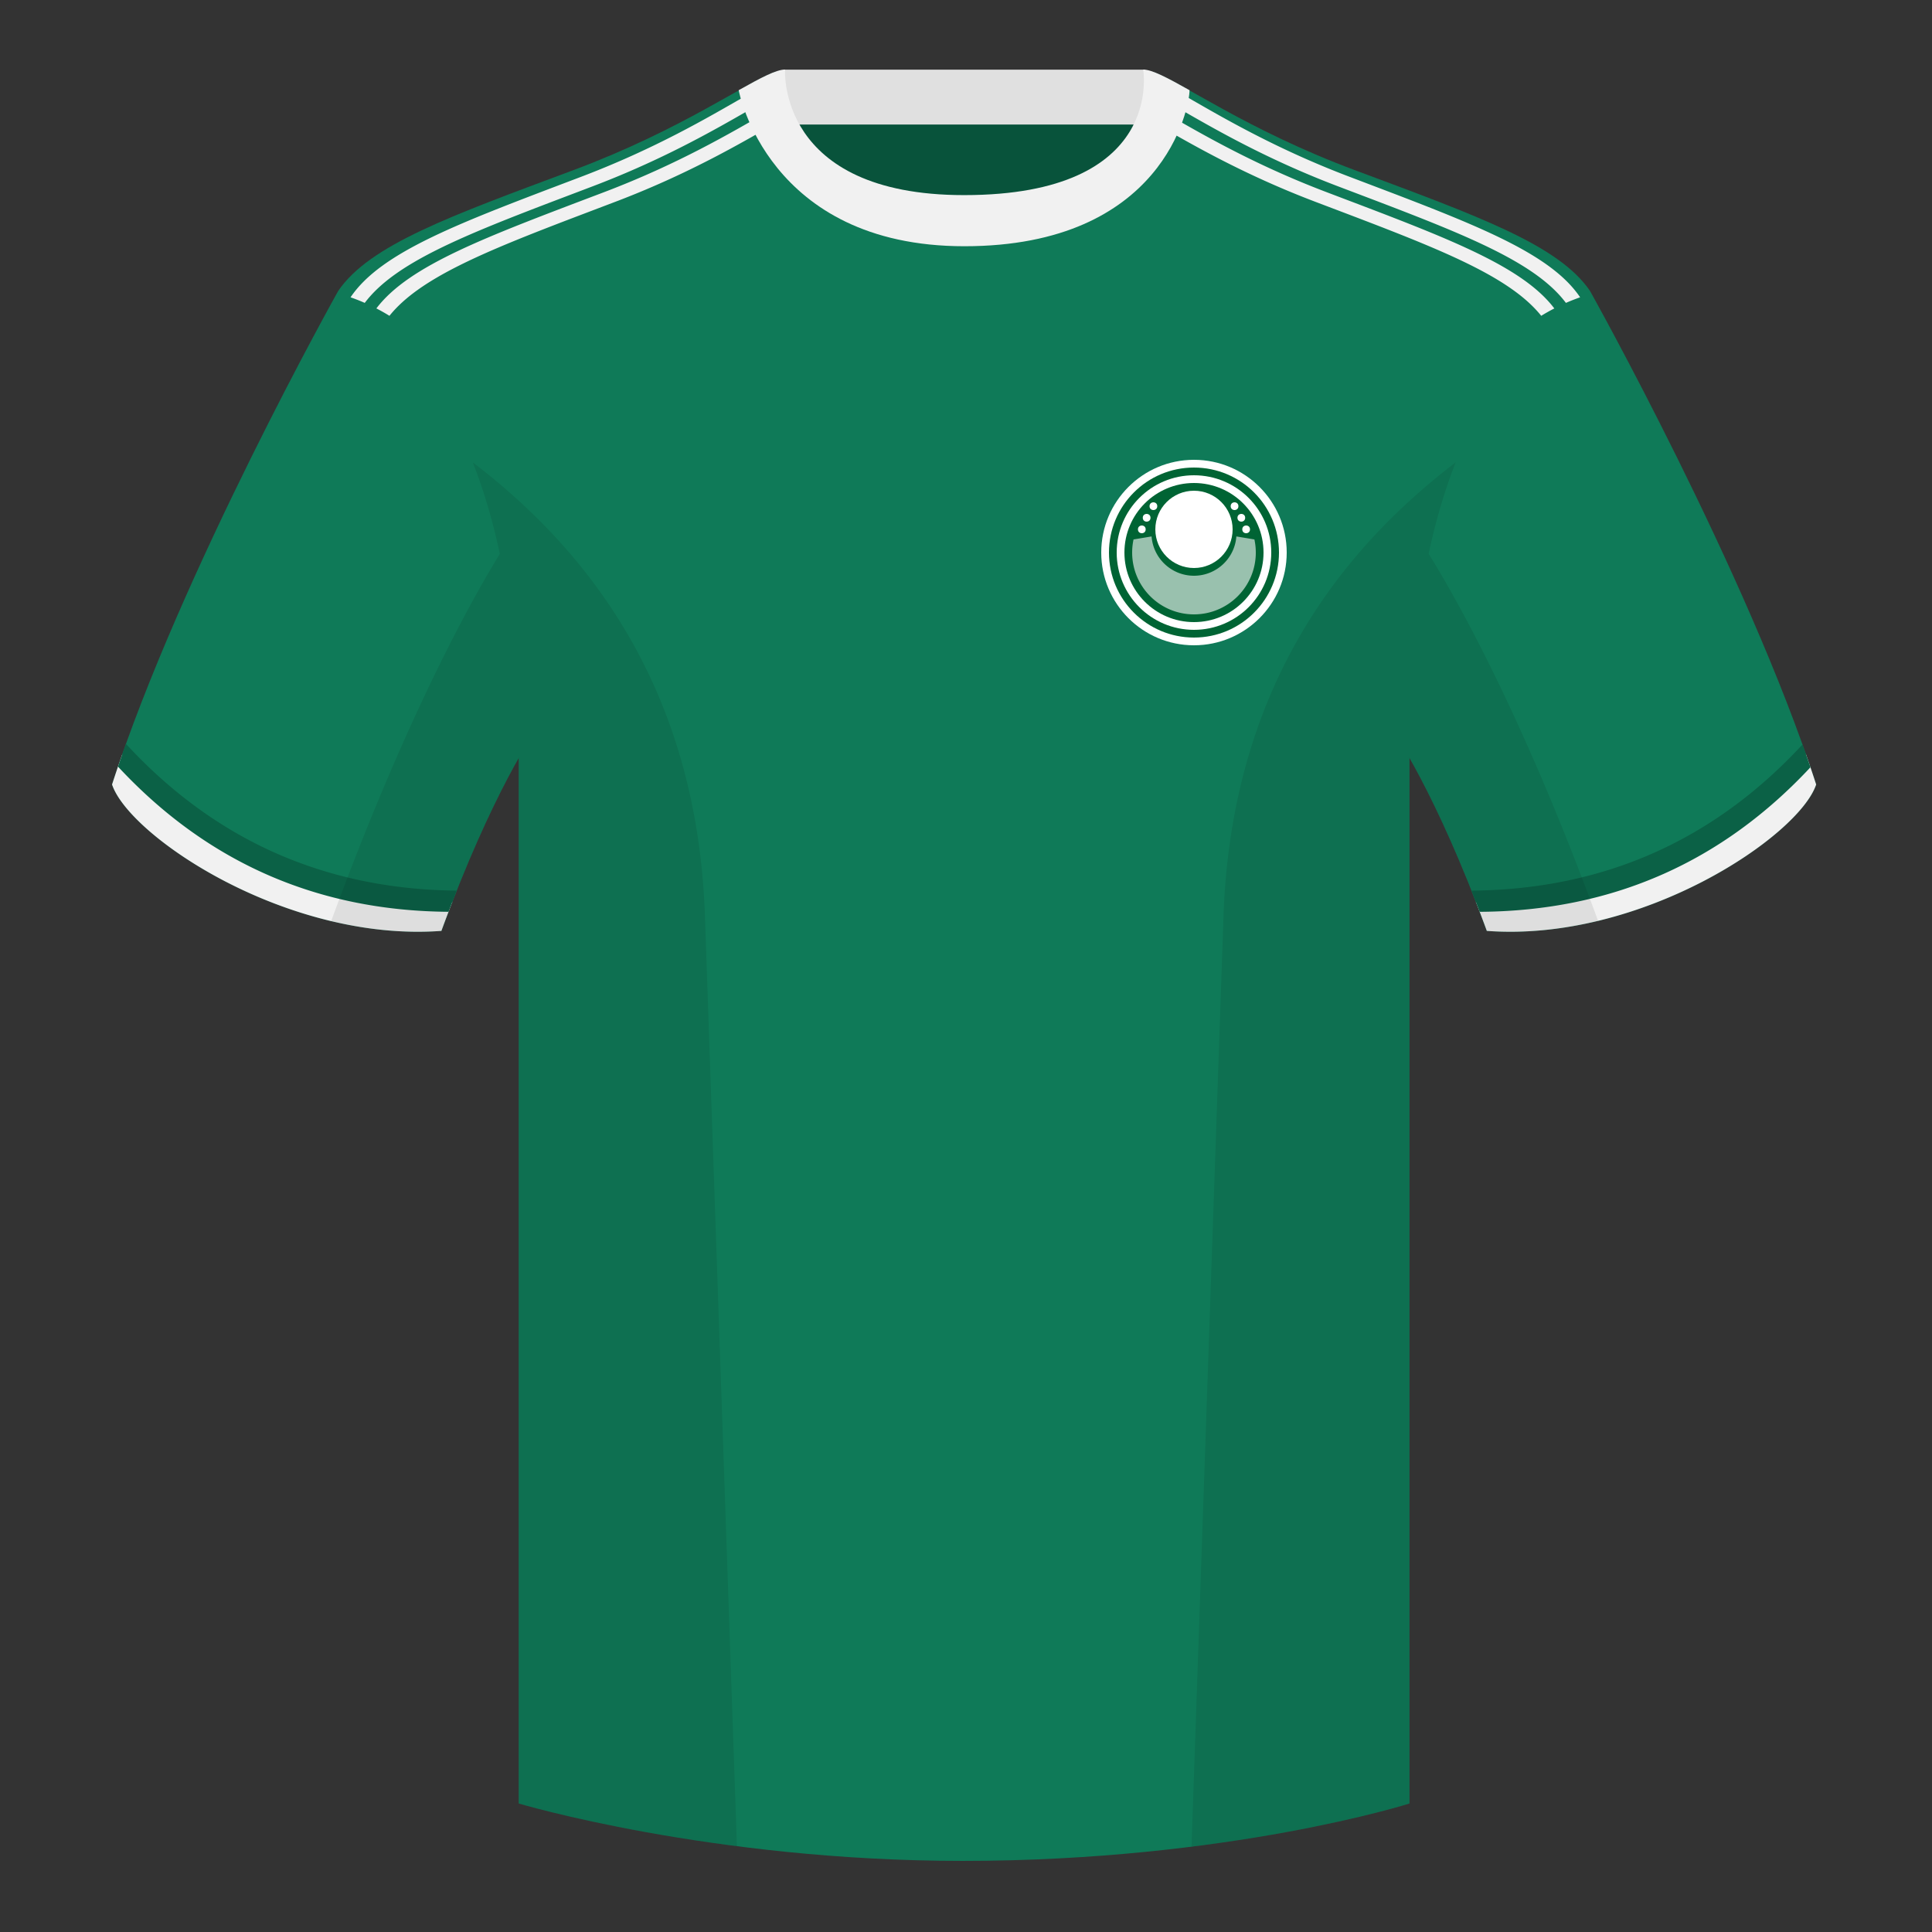
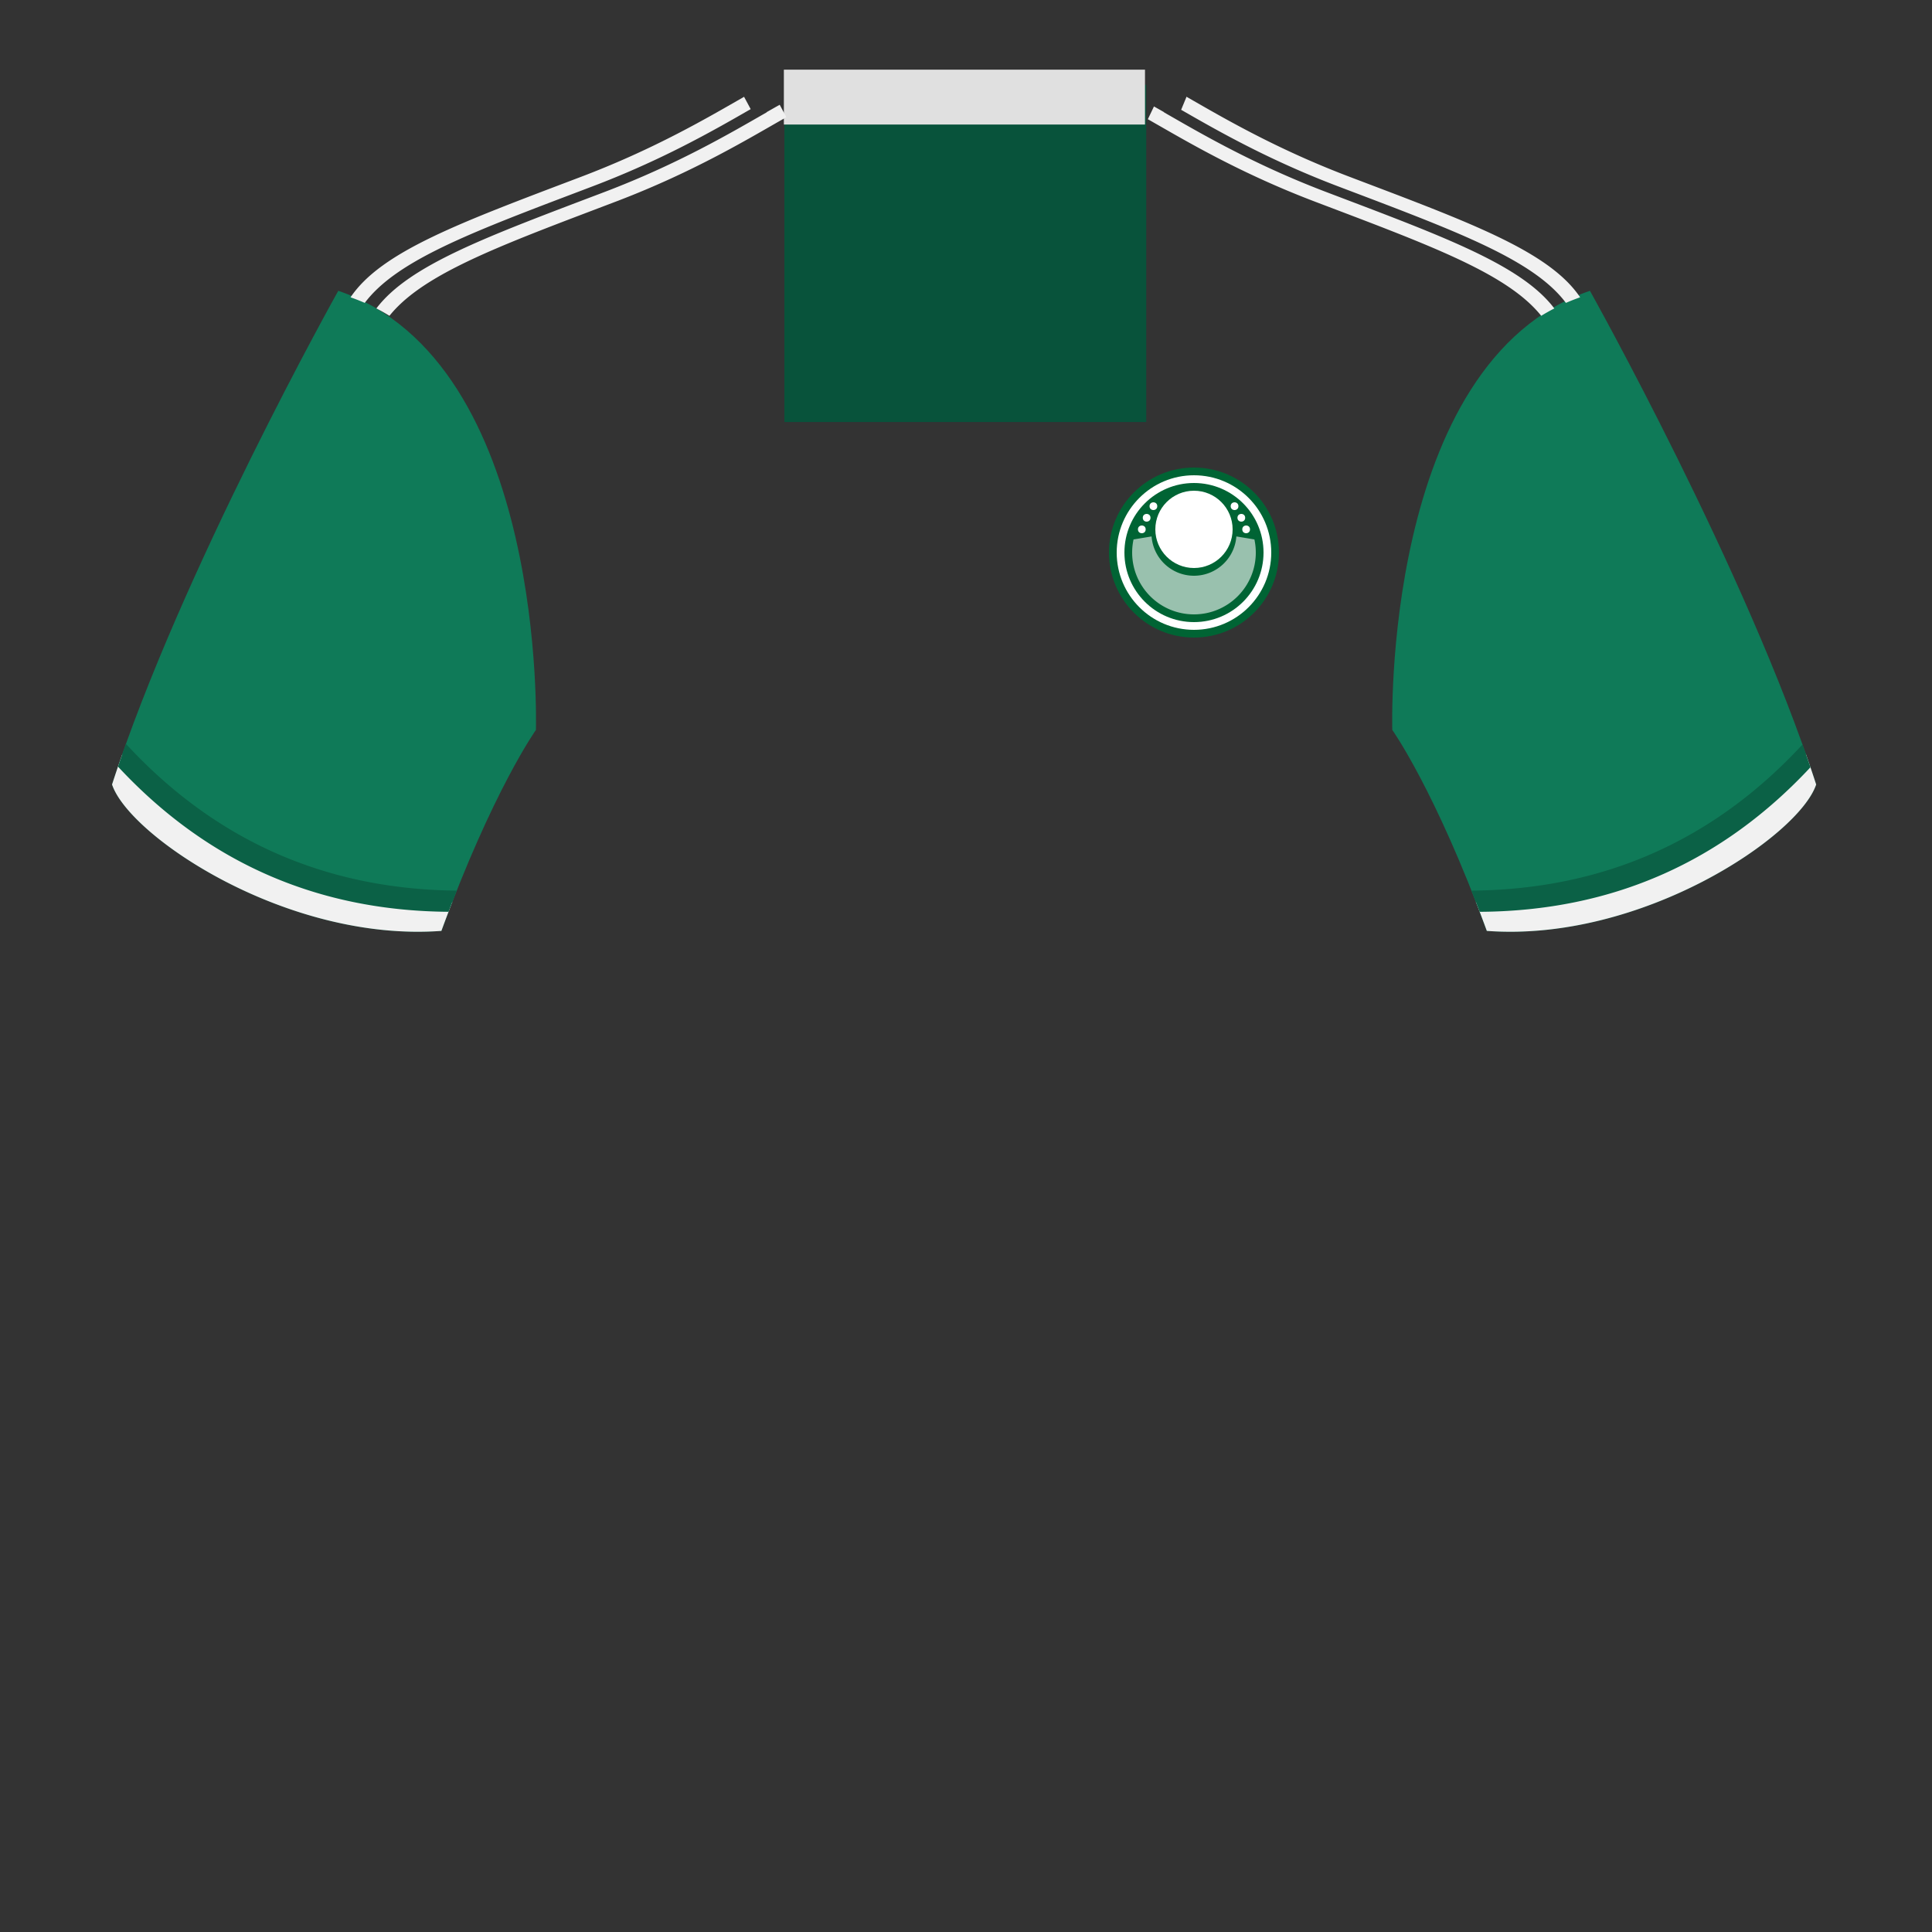
<svg xmlns="http://www.w3.org/2000/svg" width="500" height="500" viewBox="0 0 500 500">
  <rect x="0" y="0" width="500" height="500" fill="#333333" stroke="none" />
  <g fill="none" fill-rule="evenodd">
    <path d="M0 0h500v500H0z" />
    <path fill="#08533B" d="M203.003 109.223h93.643V21.928h-93.643z" />
    <path fill="#E0E0E0" d="M202.864 32.228h93.459v-14.2h-93.459z" />
    <path d="M87.547 75.258s-40.763 72.8-58.547 127.77c4.445 13.375 45.208 40.86 85.232 37.885 13.34-36.4 24.46-52 24.46-52s2.963-95.085-51.144-113.655m323.925 0s40.763 72.8 58.547 127.77c-4.445 13.375-45.208 40.86-85.232 37.885-13.34-36.4-24.46-52-24.46-52s-2.963-95.085 51.144-113.655" fill="#0F7A58" />
-     <path d="M249.511 57.703c-50.082 0-47.798-39.469-48.743-39.14-7.516 2.619-24.133 14.937-52.438 25.495-31.873 11.885-52.626 19.315-60.782 31.2 11.115 8.915 46.694 28.97 46.694 120.345v271.14s49.658 14.855 114.885 14.855c68.929 0 115.648-14.855 115.648-14.855v-271.14c0-91.375 35.58-111.43 46.699-120.345-8.157-11.885-28.91-19.315-60.782-31.2-28.36-10.577-44.982-22.919-52.478-25.511-.927-.318 4.177 39.156-48.703 39.156z" fill="#0F7A58" />
    <path d="M467.353 195.129c.936 2.667 1.827 5.303 2.667 7.899-4.445 13.375-45.208 40.86-85.232 37.885a426.424 426.424 0 00-2.835-7.52c20.795-1.358 37.993-5.637 51.594-12.837 13.428-7.109 24.697-15.585 33.806-25.428zm-435.698.036c9.103 9.828 20.361 18.291 33.772 25.392 13.611 7.206 30.824 11.486 51.639 12.84a426.42 426.42 0 00-2.834 7.517c-40.025 2.975-80.787-24.51-85.232-37.885.836-2.585 1.723-5.209 2.655-7.864z" fill="#F1F1F1" />
    <path d="M468.542 198.572l-.129.136c-11.318 12.102-23.949 21.258-37.892 27.465-14.449 6.433-30.308 9.701-47.576 9.804a408.327 408.327 0 00-2.131-5.485c17.149-.138 32.904-3.405 47.267-9.8 14.153-6.301 26.954-15.64 38.403-28.015a374.006 374.006 0 012.059 5.895zM71.155 220.691c14.303 6.368 29.987 9.635 47.052 9.8l-.846 2.148a413.642 413.642 0 00-1.284 3.334c-17.186-.126-32.973-3.393-47.362-9.8-14.06-6.26-26.786-15.517-38.177-27.772a363.365 363.365 0 012.06-5.89c11.489 12.457 24.341 21.851 38.558 28.181z" fill="#0B6146" />
    <path d="M201.788 27.117l1.726 3.215-1.53.866c-8.945 5.096-22.616 13.299-41.88 20.7L148.954 56.134c-24.117 9.198-40.457 15.986-48.165 25.598a49.905 49.905 0 00-3.381-1.914c8.512-11.239 28.588-18.57 58.906-30.078 19.259-7.312 33.009-15.469 42.097-20.663l-.01-.05 1.754-.998c.565-.319 1.109-.624 1.633-.913zm-9.245-2.104l1.735 3.229-4.23 2.42c-8.846 5.028-20.917 11.578-36.678 17.561l-7.955 3.019c-25.962 9.87-43.302 16.873-51.018 27.148a48.789 48.789 0 00-2.926-1.18l-.749-.268c8.011-11.887 28.399-19.317 59.711-31.202 19.259-7.312 33.009-15.469 42.097-20.663l-.01-.05.023-.015zm104.522 5.839l1.581-3.304 1.534.865c.352.2.711.405 1.078.615l-.01.05 5.018 2.873c8.881 5.057 21.079 11.715 37.078 17.79l8.787 3.335c25.433 9.679 42.461 16.629 50.125 26.75-1.163.594-2.291 1.231-3.388 1.906-8.755-10.921-28.661-18.197-58.462-29.509l-1.764-.678c-15.148-5.893-26.783-12.252-35.336-17.124l-6.241-3.57zM307.091 25l.047.028-.01.05 5.018 2.873c8.881 5.057 21.079 11.715 37.078 17.79l9.839 3.736c25.477 9.71 42.351 16.715 49.627 27.111l.244.355a53.144 53.144 0 00-3.677 1.446c-8.474-11.288-28.576-18.628-58.971-30.165-16.441-6.242-28.868-13.1-37.806-18.205l-2.801-1.605L307.091 25z" fill="#F1F1F1" />
-     <path d="M307.852 23.345c-5.772-3.24-9.728-5.345-12.008-5.345 0 0 5.882 32.495-46.335 32.495-48.52 0-46.335-32.495-46.335-32.495-2.28 0-6.236 2.105-12.003 5.345 0 0 7.368 40.38 58.403 40.38 51.478 0 58.278-35.895 58.278-40.38z" fill="#F1F1F1" />
-     <path d="M413.584 238.323c-9.288 2.238-19.065 3.316-28.798 2.593-8.198-22.369-15.557-36.883-20.013-44.748v270.577s-21.102 6.71-55.866 11.11c-.182-.02-.363-.04-.544-.06 1.881-54.795 5.722-166.47 8.276-240.705 2.055-59.755 31.085-95.29 60.099-117.44-2.675 6.781-5.071 14.606-6.999 23.667 7.354 11.851 24.436 42.069 43.831 94.964.005.014.01.028.014.041zM190.717 477.795c-34.248-4.401-56.476-11.051-56.476-11.051V196.172c-4.456 7.867-11.814 22.379-20.01 44.743-9.633.716-19.309-.332-28.511-2.524a1.113 1.113 0 01.02-.097c19.377-52.847 36.305-83.066 43.61-94.944-1.929-9.075-4.328-16.912-7.006-23.701 29.014 22.15 58.044 57.685 60.099 117.44 2.554 74.235 6.396 185.91 8.276 240.705h-.002z" fill-opacity=".08" fill="#000" />
-     <circle fill="#FFF" cx="309" cy="143" r="24" />
    <circle fill="#006434" cx="309" cy="143" r="22" />
    <circle fill="#FFF" cx="309" cy="143" r="20" />
    <circle fill="#006434" cx="309" cy="143" r="18" />
    <path d="M319.969 138.829l4.67.778A16.062 16.062 0 01325 143c0 8.837-7.163 16-16 16s-16-7.163-16-16c0-1.164.124-2.3.36-3.393l4.67-.778C298.454 144.517 303.204 149 309 149c5.796 0 10.546-4.483 10.969-10.171z" fill="#FFF" opacity=".6" />
    <circle fill="#FFF" cx="322.5" cy="137" r="1" />
    <circle fill="#FFF" cx="319.5" cy="131" r="1" />
    <circle fill="#FFF" cx="321.25" cy="134" r="1" />
    <circle fill="#FFF" cx="295.5" cy="137" r="1" />
    <circle fill="#FFF" cx="296.75" cy="134" r="1" />
    <circle fill="#FFF" cx="298.5" cy="131" r="1" />
    <circle fill="#FFF" cx="309" cy="137" r="10" />
  </g>
</svg>